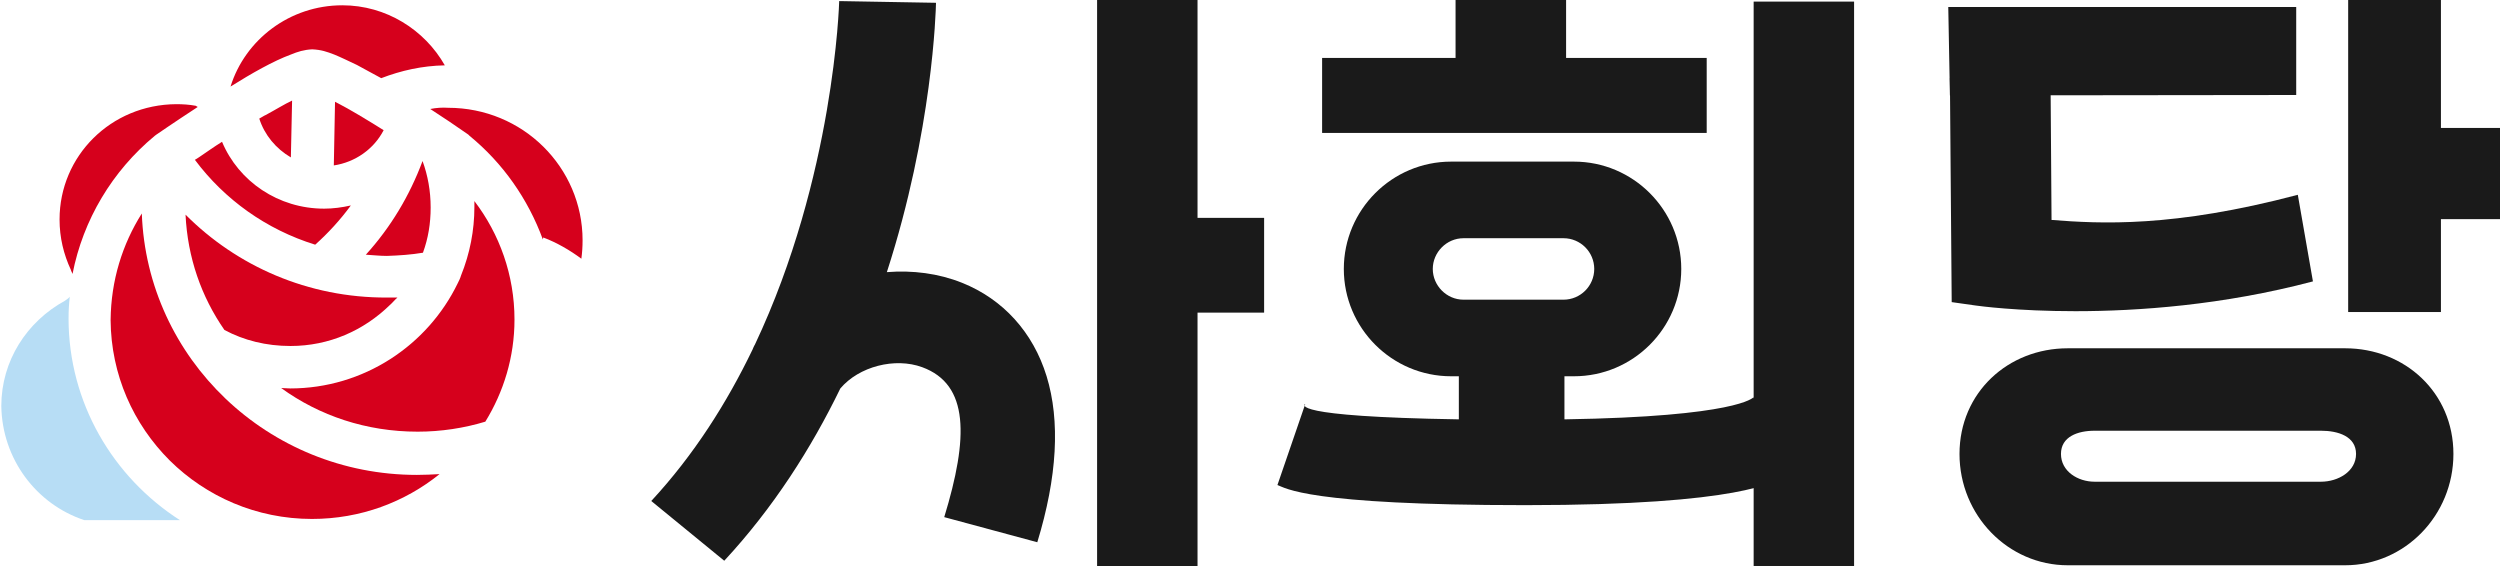
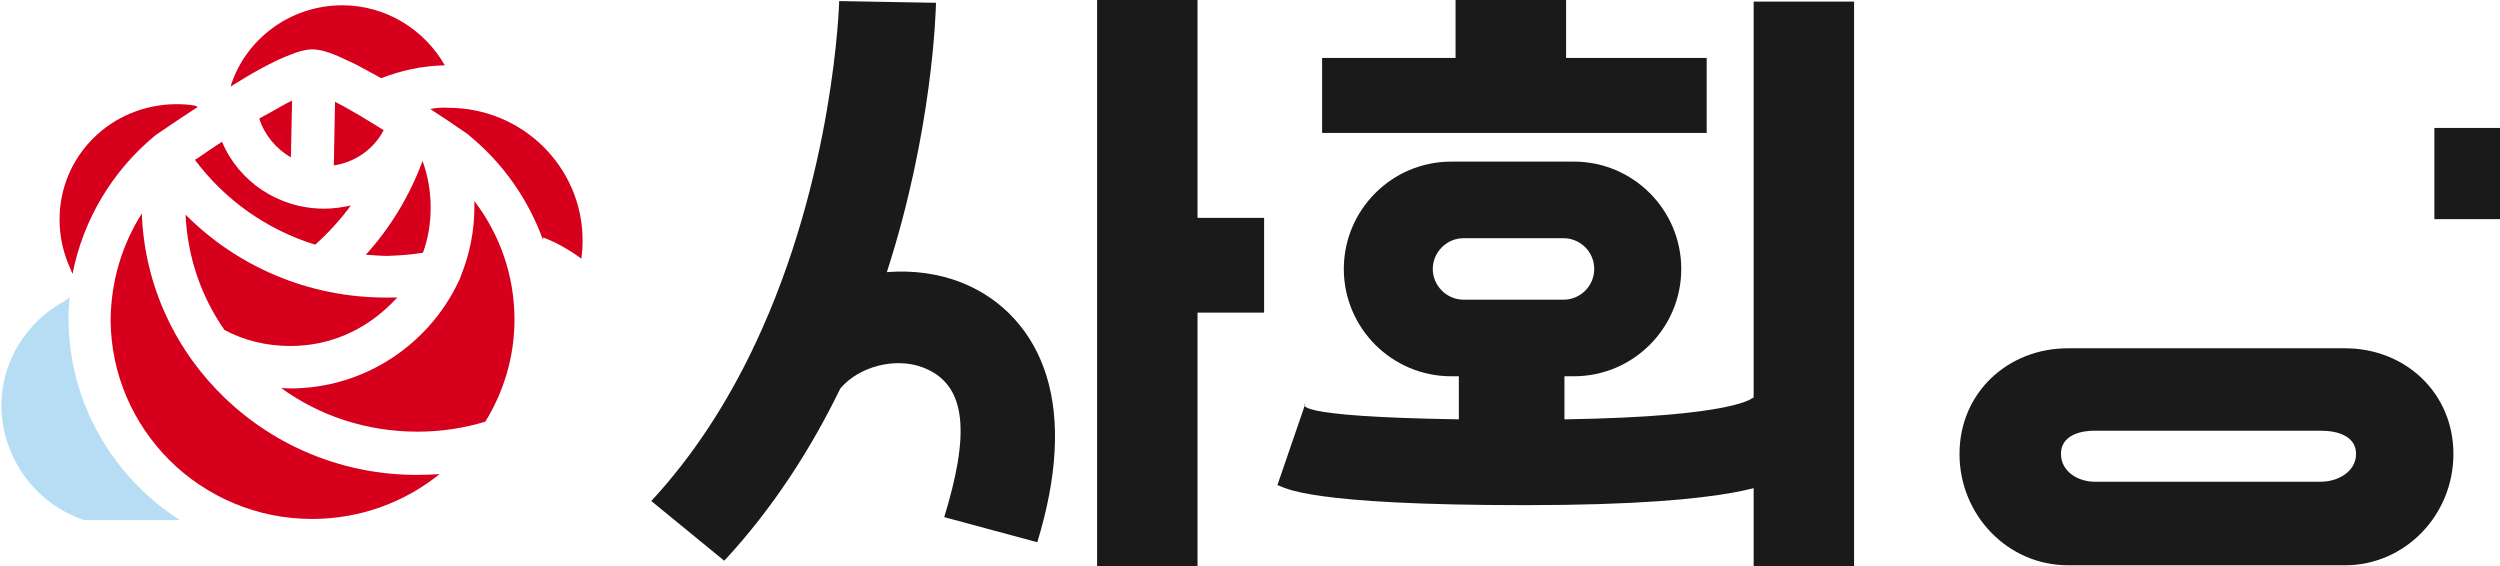
<svg xmlns="http://www.w3.org/2000/svg" xmlns:ns1="http://sodipodi.sourceforge.net/DTD/sodipodi-0.dtd" xmlns:ns2="http://www.inkscape.org/namespaces/inkscape" width="190.574mm" height="43.146mm" viewBox="0 0 190.574 43.146" version="1.1" id="svg2" ns1:docname="(설국)_사회당_로고.svg" ns2:version="1.3.2 (091e20e, 2023-11-25, custom)">
  <defs id="defs2" />
  <ns1:namedview id="namedview2" pagecolor="#505050" bordercolor="#eeeeee" borderopacity="1" ns2:showpageshadow="0" ns2:pageopacity="0" ns2:pagecheckerboard="0" ns2:deskcolor="#505050" ns2:document-units="mm" ns2:zoom="1.4142136" ns2:cx="317.13739" ns2:cy="61.871843" ns2:window-width="1920" ns2:window-height="991" ns2:window-x="-9" ns2:window-y="-9" ns2:window-maximized="1" ns2:current-layer="g2" />
-   <path d="M 186.071,8.669 V 0 h -7.071 v 23.786 h 7.071 v -8.938 z" style="fill:#1a1a1a;fill-opacity:1;fill-rule:nonzero;stroke:none;stroke-width:0.38" id="path2" ns1:nodetypes="ccccccc" />
  <path d="m 79.78,28.674 c -1.025,-3.338 -3.314,-5.866 -6.447,-7.118 -1.799,-0.72 -3.773,-0.967 -5.728,-0.811 C 71.097,9.953 71.338,0.839 71.351,0.213 l -7.379,-0.13 c -0.004,0.175 -0.377,13.375 -6.422,26.178 -0.079,0.117 -0.181,0.38 -0.181,0.38 -1.948,4.044 -4.465,8.036 -7.723,11.55 l 5.564,4.554 c 3.755,-4.049 6.634,-8.578 8.846,-13.13 1.421,-1.683 4.168,-2.386 6.241,-1.625 3.593,1.317 3.536,5.365 1.682,11.431 l 7.094,1.914 c 1.521,-4.978 1.759,-9.238 0.708,-12.66" style="fill:#1a1a1a;fill-opacity:1;fill-rule:nonzero;stroke:none;stroke-width:0.364" id="path2-4" ns1:nodetypes="cccccccccccccc" />
  <g id="g2" transform="matrix(1,0,0,0.963,42.238,-3.565)" style="fill:#333333;fill-opacity:1">
-     <path d="m 132.801,4.254 h -5.358 -9.588 -11.577 l 0.125,7.001 26.398,-0.033 z" style="fill:#1a1a1a;fill-opacity:1;fill-rule:nonzero;stroke:none;stroke-width:0.376" id="path1-6" ns1:nodetypes="ccccccc" />
-     <path d="m 114.15,21.111 -0.077,-11.296 -7.671,0.07 0.137,17.732 1.828,0.269 c 0.241,0.036 3.148,0.449 7.601,0.449 4.739,0 11.226,-0.468 18.108,-2.358 l -1.153,-6.855 c -9.5,2.609 -15.062,2.292 -18.775,1.99" style="fill:#1a1a1a;fill-opacity:1;fill-rule:nonzero;stroke:none;stroke-width:0.239" id="path1" ns1:nodetypes="cccccsccc" />
-   </g>
+     </g>
  <path d="m 159.677,32.834 h 17.25 c 1.305,0 2.672,0.428 2.674,1.769 -0.002,1.342 -1.369,2.116 -2.674,2.118 h -17.25 c -1.303,0 -2.57,-0.804 -2.57,-2.118 0,-1.313 1.266,-1.769 2.57,-1.769 m -2.052,10.256 h 21.145 c 4.551,0 8.253,-3.807 8.253,-8.486 0,-4.679 -3.702,-8.054 -8.252,-8.054 H 157.626 c -4.552,0 -8.254,3.373 -8.254,8.054 0,4.679 3.702,8.486 8.253,8.486" style="fill:#1a1a1a;fill-opacity:1;fill-rule:nonzero;stroke:none;stroke-width:0.361" id="path1-9" ns1:nodetypes="csccssccsssssc" />
  <path d="m 8.431,24.391 c 0.031,4.181 1.729,7.935 4.509,10.712 2.779,2.747 6.609,4.456 10.84,4.456 3.706,0 7.072,-1.282 9.728,-3.418 -0.587,0.031 -1.143,0.061 -1.729,0.061 -11.334,0 -20.567,-8.851 -20.969,-19.929 -1.482,2.35 -2.347,5.097 -2.378,8.118" class="st1" id="path3" style="fill:#d6001c;fill-opacity:1;stroke-width:0.307" />
  <path d="m 14.144,16.364 c 0.154,3.266 1.204,6.256 2.965,8.79 1.482,0.793 3.181,1.221 5.034,1.221 2.965,0 5.59,-1.19 7.566,-3.113 0.216,-0.183 0.371,-0.397 0.587,-0.58 h -0.772 c -6.053,0.031 -11.488,-2.411 -15.379,-6.317 m 18.097,2.899 c 0.401,-1.099 0.587,-2.228 0.587,-3.449 0,-1.251 -0.216,-2.442 -0.618,-3.54 -0.988,2.655 -2.44,5.066 -4.323,7.141 0.525,0.031 1.081,0.092 1.606,0.092 0.926,-0.031 1.853,-0.092 2.748,-0.244 M 25.539,7.758 25.447,12.61 C 27.083,12.366 28.504,11.359 29.245,9.925 27.979,9.131 26.62,8.307 25.539,7.758" class="st1" id="path4" style="fill:#d6001c;fill-opacity:1;stroke-width:0.307" />
  <path d="m 22.111,29.61 c -0.247,0 -0.463,-0.031 -0.679,-0.031 2.903,2.106 6.485,3.327 10.407,3.327 1.791,0 3.551,-0.275 5.157,-0.763 1.39,-2.258 2.223,-4.914 2.223,-7.782 0,-3.388 -1.143,-6.531 -3.057,-9.034 v 0.458 c 0,1.77 -0.34,3.54 -1.019,5.219 -0.062,0.214 -0.154,0.397 -0.247,0.58 -2.285,4.73 -7.165,8.027 -12.785,8.027 M 19.764,9.04 c 0.401,1.251 1.266,2.289 2.409,2.96 l 0.093,-4.334 c -0.587,0.275 -1.266,0.702 -2.007,1.099 -0.154,0.061 -0.309,0.183 -0.494,0.275 m -14.329,11.628 0.093,0.214 c 0.803,-4.12 3.026,-7.843 6.269,-10.529 l 0.124,-0.092 c 0,0 1.328,-0.916 3.15,-2.106 -0.062,-0.031 -0.093,-0.061 -0.154,-0.092 C 14.422,7.971 13.928,7.941 13.434,7.941 8.462,7.971 4.54,11.878 4.54,16.73 c 0,1.373 0.309,2.655 0.865,3.845 0,0.031 0.031,0.092 0.031,0.092 m 18.591,-2.014 c 0.988,-0.885 1.915,-1.892 2.718,-2.991 -0.679,0.153 -1.359,0.244 -2.038,0.244 -3.49,0 -6.516,-2.075 -7.782,-5.097 -0.587,0.366 -1.143,0.763 -1.729,1.16 -0.154,0.092 -0.216,0.153 -0.34,0.214 2.254,3.021 5.435,5.31 9.172,6.47 M 32.797,8.307 c 0.988,0.641 1.946,1.282 2.903,1.953 l 0.093,0.092 c 2.532,2.075 4.447,4.792 5.59,7.904 l 0.031,-0.153 c 1.05,0.397 2.038,0.977 2.903,1.618 0.062,-0.458 0.093,-0.916 0.093,-1.404 0,-2.777 -1.143,-5.31 -2.996,-7.141 -1.853,-1.831 -4.416,-2.96 -7.257,-2.96 -0.432,-0.031 -0.896,0 -1.359,0.092 m -8.987,-4.547 c 0.679,0.031 1.112,0.183 1.668,0.397 0.525,0.214 1.081,0.488 1.729,0.793 0.587,0.305 1.204,0.671 1.853,1.007 1.513,-0.58 3.119,-0.946 4.848,-0.977 -1.544,-2.716 -4.478,-4.578 -7.813,-4.578 -4.015,0 -7.412,2.625 -8.523,6.195 1.606,-1.007 3.273,-1.953 4.601,-2.442 0.525,-0.214 0.988,-0.366 1.637,-0.397" class="st1" id="path5" style="fill:#d6001c;fill-opacity:1;stroke-width:0.307" ns1:nodetypes="ccscscscccccccccccccccsccccsccccccccccsscccccccsccc" />
  <path d="M 6.43,39.652 H 13.718 C 8.623,36.386 5.226,30.709 5.226,24.27 c 0,-0.58 0.031,-1.099 0.093,-1.648 -0.093,0.122 -0.247,0.214 -0.371,0.305 -2.903,1.587 -4.848,4.578 -4.848,8.027 0.062,4.029 2.656,7.477 6.331,8.698" style="fill:#b7ddf5;fill-opacity:1;stroke-width:0.307" id="path1-3" />
  <path d="m 130.101,4.418 h -10.718 l 0,-4.497 h -8.426 l 0,4.497 h -10.173 v 5.713 h 29.317 z M 111.563,18.159 h 7.623 c 1.293,0.002 2.341,1.05 2.343,2.343 -0.002,1.293 -1.05,2.341 -2.343,2.343 h -7.623 c -1.292,0 -2.343,-1.077 -2.343,-2.343 0,-1.266 1.05,-2.343 2.343,-2.343 m -0.943,10.524 h 9.361 c 4.511,0 8.181,-3.67 8.181,-8.181 0,-4.511 -3.67,-8.182 -8.18,-8.182 h -9.361 c -4.512,0 -8.182,3.67 -8.182,8.182 0,4.511 3.67,8.181 8.181,8.181 m 8.637,3.285 v -4.93 h -8.05 v 4.929 c -13.16,-0.21 -11.695,-1.146 -11.744,-1.161 l 0.031,0.01 -2.115,6.157 c 0.605,0.211 2.163,1.534 18.911,1.534 16.749,0 18.892,-1.852 19.496,-2.063 l -2.114,-6.157 c -0.046,0.016 -1.193,1.472 -14.415,1.68" style="fill:#1a1a1a;fill-opacity:1;fill-rule:nonzero;stroke:none;stroke-width:0.353" id="path1-8" ns1:nodetypes="cccccccccccccssccsssssccccccccsccc" />
  <path d="M 141.336,17.002 V 0.122 h -7.656 v 43.023 h 7.656 V 25.312 23.527" style="fill:#1a1a1a;fill-opacity:1;fill-rule:nonzero;stroke:none;stroke-width:0.378" id="path1-1" />
  <path d="m 190.648,9.753 h -5.076 v 6.952 h 5.076 z" style="fill:#1a1a1a;fill-opacity:1;fill-rule:nonzero;stroke:none;stroke-width:0.363" id="path1-4" ns1:nodetypes="ccccc" />
  <path d="M 96.363,16.608 H 91.287 V 0 H 83.631 V 43.352 H 91.287 V 23.831 h 5.076 z" style="fill:#1a1a1a;fill-opacity:1;fill-rule:nonzero;stroke:none;stroke-width:0.353" id="path1-5" ns1:nodetypes="ccccccccc" />
</svg>